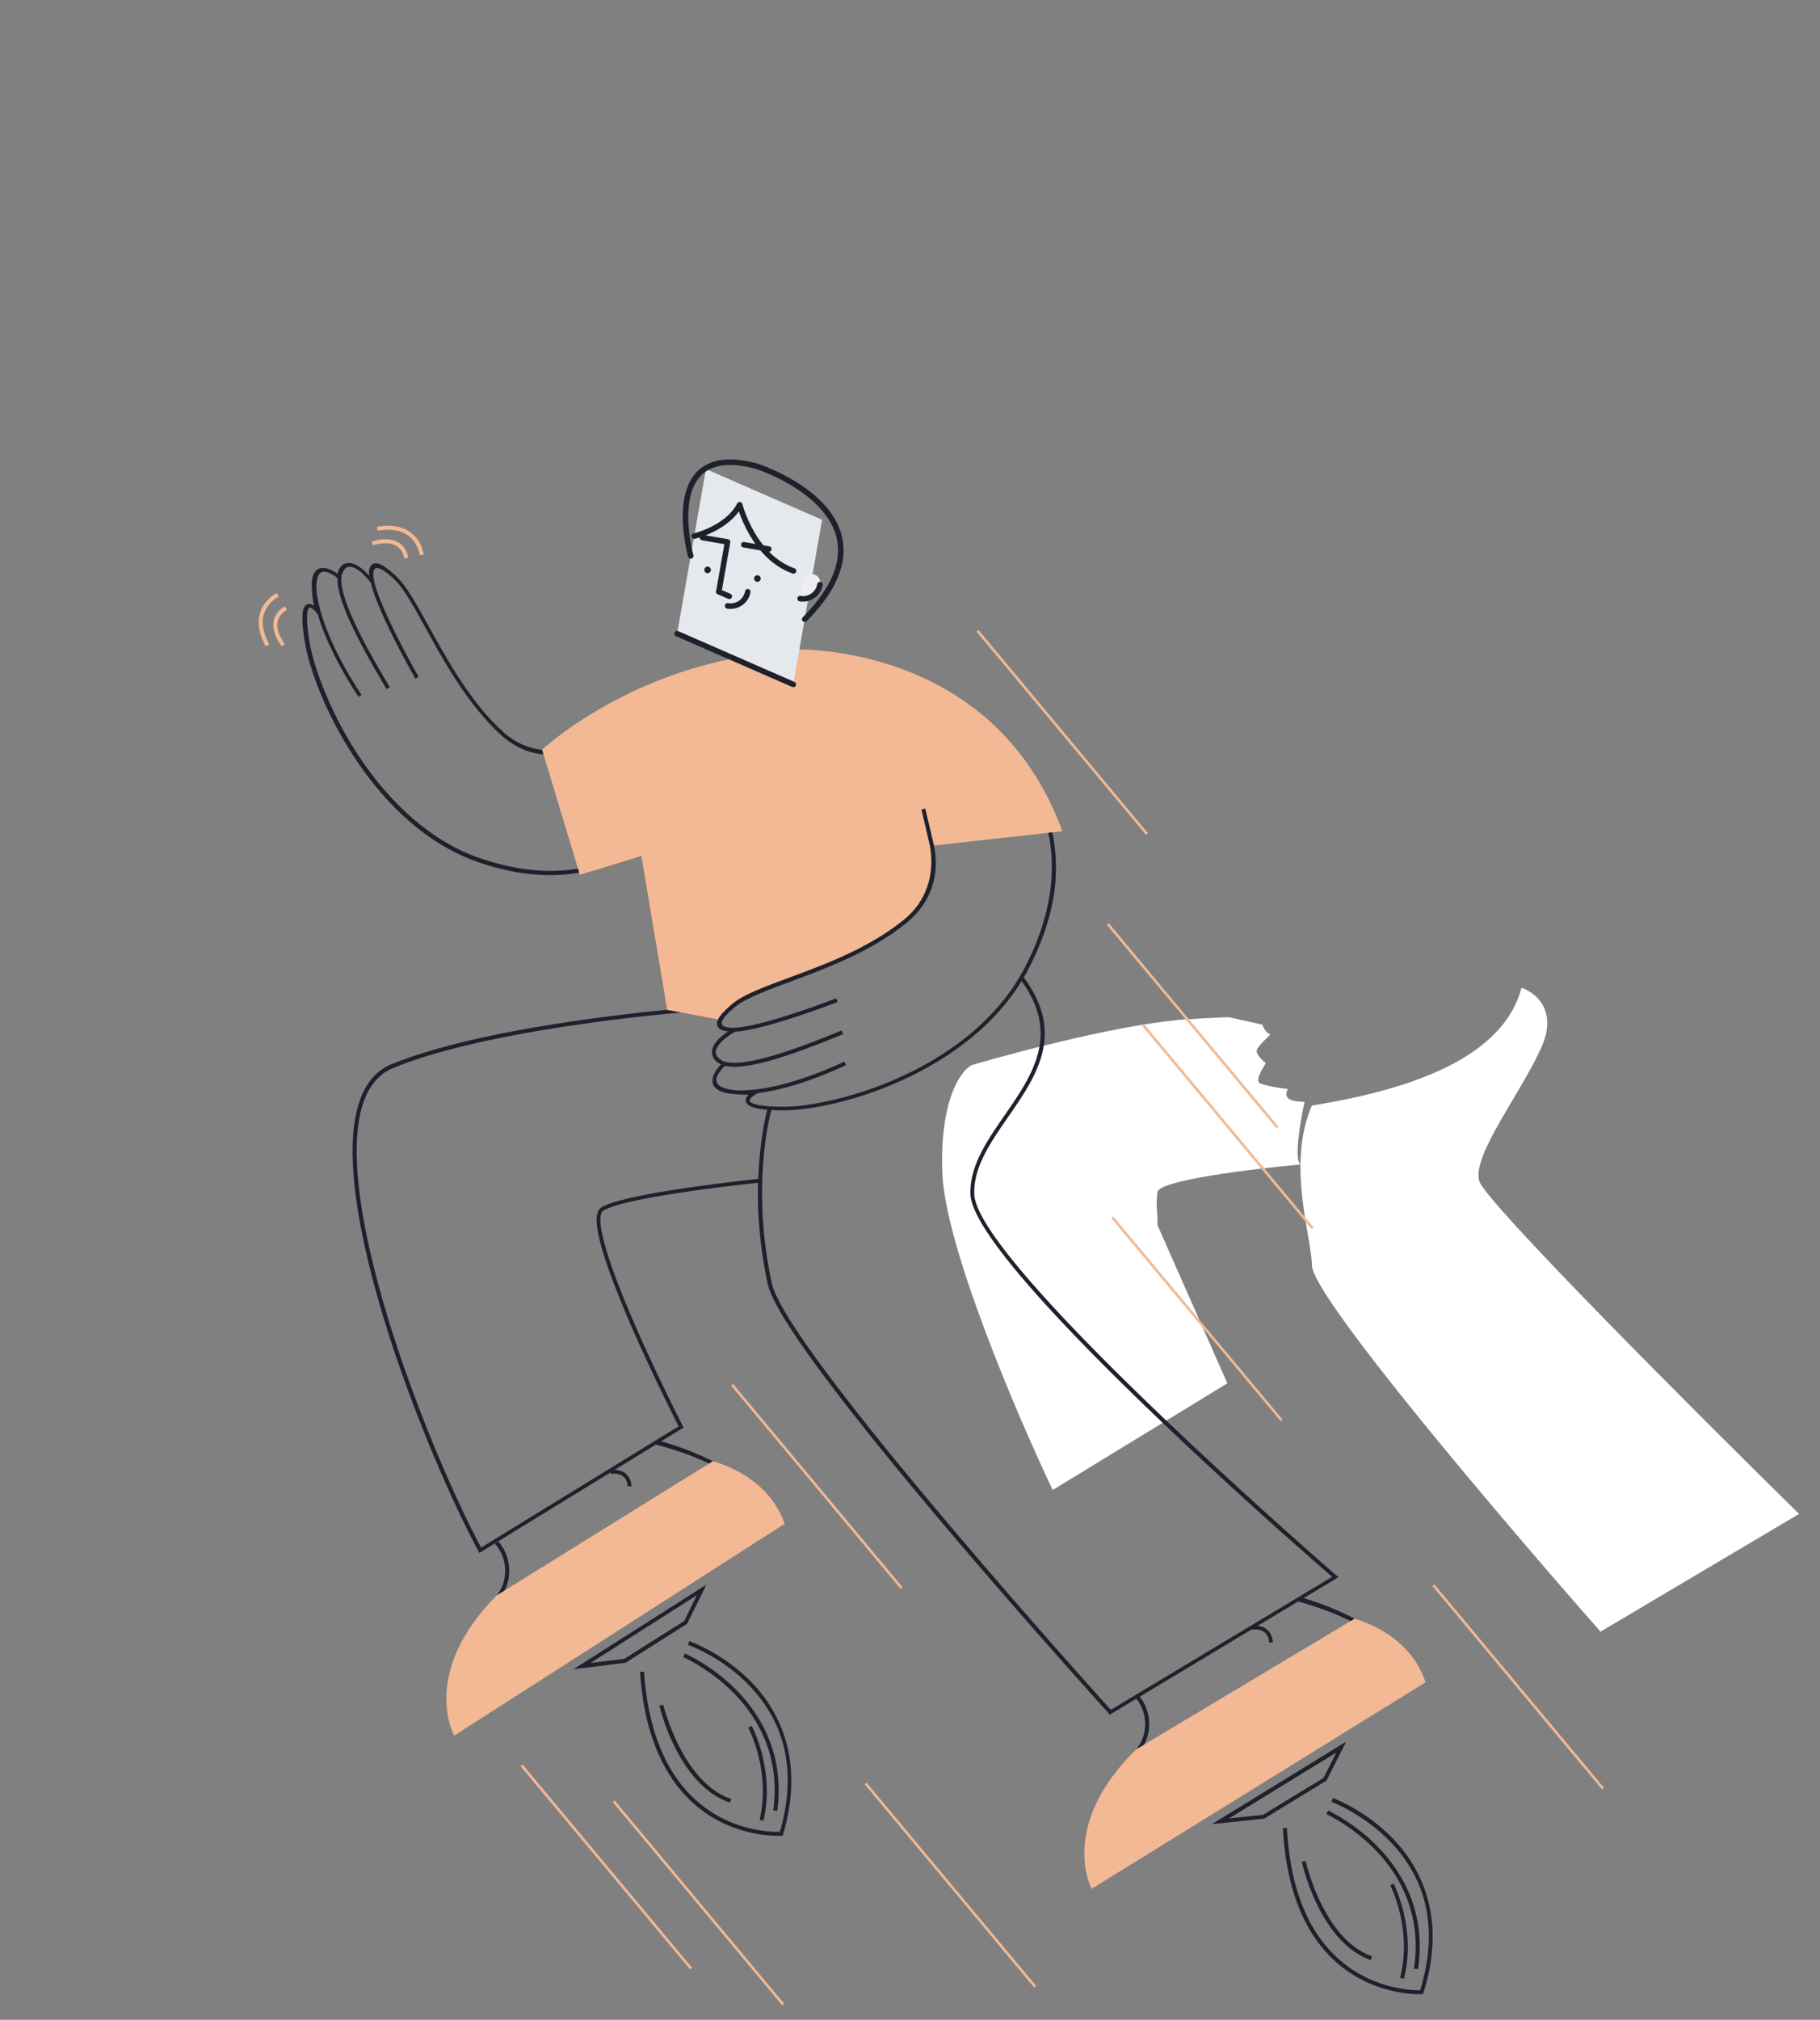
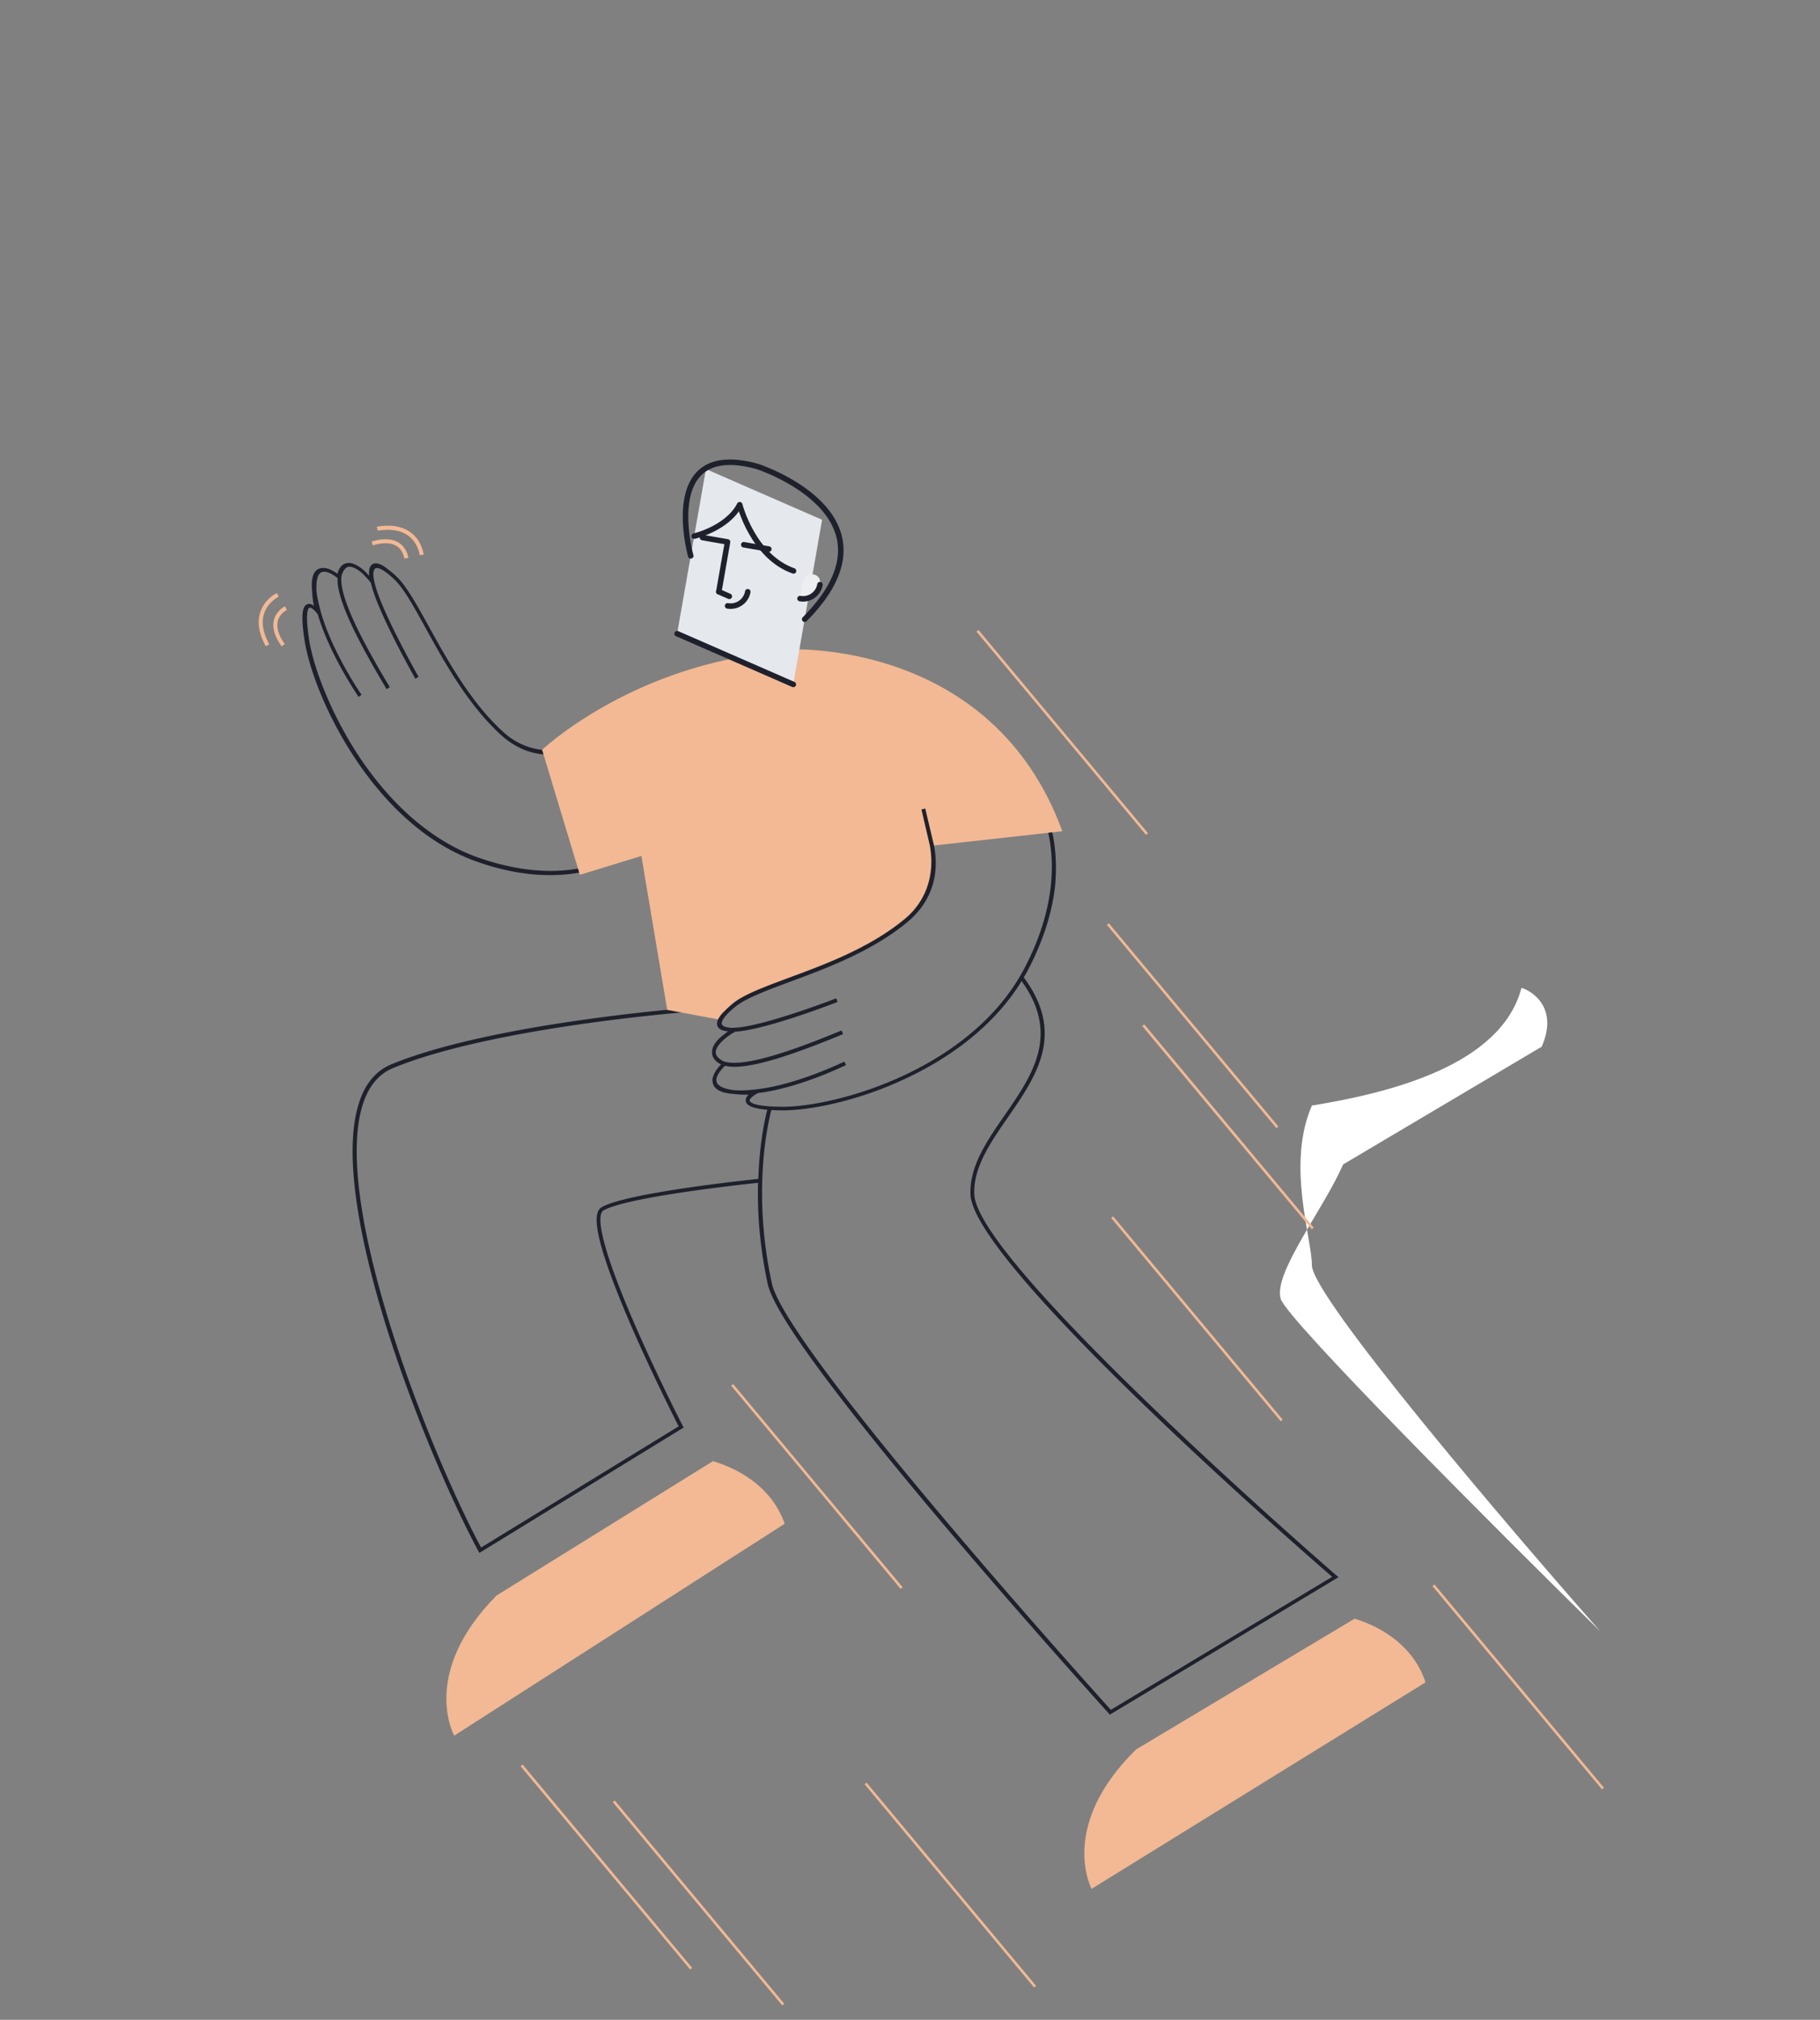
<svg xmlns="http://www.w3.org/2000/svg" width="495" height="549" fill="none">
  <rect width="100%" height="100%" fill="#808080" stroke="none" />
  <style>.B{fill:#1e212c}.C{stroke:#1e212c}.D{stroke-width:1.5}.E{stroke-linecap:round}.F{stroke-linejoin:round}</style>
  <g fill="#fff">
-     <path d="M314.81 324c.4-3.2 26.166-6.333 39-7.5-2-.8-.167-11.667 1-17-1.167 0-3.7-.2-4.5-1s-.334-2 0-2.5c-1.667-.167-5.5-.7-7.5-1.5-1.6-.4.333-3.833 1.5-5.5-.667-.5-2.1-1.8-2.5-3-.5-1.5 4.5-5 3.5-5-.8 0-1.667-1.667-2-2.5l-9-2c-1 0-4.5.1-10.5.5-16.4.8-46.5 8.667-59.5 12.5-3 1.5-8.8 9.5-8 29.5s20.333 65.667 30 86l47.5-29-19-43c0-5-.5-5 0-9z" />
-     <path d="M419.307 284.5c4.4-10-1.833-14.833-5.5-16-5.5 21-35.498 28.5-56.998 32-7 16 0 36 0 43.5.4 8.8 52.5 70 78.5 99.5l54-32c-28.334-27.833-85.4-84.9-87-90.5-2-7 11.498-24 16.998-36.5z" />
+     <path d="M419.307 284.5c4.4-10-1.833-14.833-5.5-16-5.5 21-35.498 28.5-56.998 32-7 16 0 36 0 43.5.4 8.8 52.5 70 78.5 99.5c-28.334-27.833-85.4-84.9-87-90.5-2-7 11.498-24 16.998-36.5z" />
  </g>
  <g class="B">
-     <path d="M135.5 418.96l-.047.047a2.14 2.14 0 0 1-.896.517c3.064 3.385 3.77 8.556 1.508 12.693l-.094.14c-.33.564-.66 1.08-1.084 1.55l-2.78 3.526c.424-.047.8.047 1.18.235.754-.987 1.602-2.02 2.45-3.102a12.25 12.25 0 0 0 1.132-1.6l.094-.14c2.545-4.42 1.838-10.154-1.46-13.868zm58.4-21.8c-4.572-2.2-9.285-4.1-14.517-5.5-.236.188-.518.33-.8.424-.2.047-.377.047-.566.047a1.02 1.02 0 0 1-.377.235c-.047 0-.094.047-.14.047 5.703 1.457 11.17 3.337 15.978 5.688 1.037.517 2.074 1.034 3.064 1.598.14-.33.424-.6.707-.846l-3.347-1.692zm-23.182 6.862c-.094-1.317-.566-2.257-1.367-2.82-1.32-.987-3.205-.564-3.252-.564l-.236-1.034c.095 0 2.357-.518 4.1.752 1.037.752 1.65 1.974 1.8 3.573l-1.037.094zm40.395 94.964c-3.582-.047-13.433-.987-22-8.368-8.86-7.663-13.952-19.8-15.036-36.15l1.084-.094c1.085 16.03 6.034 27.97 14.66 35.4 9.332 8.086 20.173 8.18 22.294 8.133 4.572-15.9 1.744-29.24-8.295-39.724-7.542-7.898-16.6-11.048-16.686-11.095l.33-1.034c.095.047 9.38 3.3 17.1 11.377 7.164 7.474 14.423 20.637 8.437 41.134l-.095.376-.377.047h-1.414zm.28-6.77l-1.084-.14c2.074-15.184-4.666-25.667-10.7-31.826-6.552-6.675-13.716-9.778-13.763-9.825l.424-.987c.094.047 7.4 3.196 14.093 10.013 6.22 6.346 13.15 17.16 11.03 32.766zm-3.77 2.68l-1.037-.235c3.158-13.257-3.016-24.963-3.1-25.057l.942-.517c.094.094 6.457 12.13 3.205 25.8zm-9.097-4.938c-13.904-4.654-18.995-25.48-19.183-26.373l1.037-.235c.047.188 5.184 21.155 18.476 25.62l-.33.987zm-42.557-36.243l36.15-22.988-5.232 10.624-.14.094-16.638 10.53h-.142l-13.998 1.74zm33.512-20.074l-28.893 18.382 9.2-1.13 16.308-10.295 3.394-6.958zm120.045 26.94a.65.65 0 0 1-.188.141c-.2.094-.33.188-.52.33-.094.047-.188.094-.283.094 3.205 3.432 3.865 8.744 1.5 12.928l-.095.14c-.33.517-.707 1.082-1.13 1.552-1.037 1.175-1.98 2.35-2.828 3.478a2.23 2.23 0 0 1 1.13.283l2.498-3.056a15.91 15.91 0 0 0 1.132-1.552l.094-.14c2.78-4.56 2.074-10.4-1.32-14.197zm58.963-20.6c-4.572-2.304-9.285-4.278-14.564-5.783-.425.33-.85.6-1.226.988 5.468 1.504 10.7 3.43 15.32 5.782a63.32 63.32 0 0 1 3.063 1.645c.2-.33.424-.6.707-.846-1.084-.658-2.215-1.222-3.3-1.786zm-23.327 6.44c-.094-1.317-.518-2.257-1.32-2.82-1.32-.987-3.205-.658-3.252-.6l-.236-1.034c.095 0 2.404-.47 4.1.846 1.037.8 1.603 1.974 1.744 3.62h-1.037zm40.063 95.614c-3.582-.14-13.386-1.176-21.87-8.744-8.72-7.804-13.574-20.027-14.422-36.387l1.084-.047c.848 16.078 5.56 28.066 14.093 35.634 9.2 8.227 20.03 8.5 22.152 8.5 4.808-15.795 2.263-29.193-7.635-39.865-7.447-8-16.403-11.33-16.497-11.376l.377-1.034c.094.047 9.333 3.43 16.92 11.658 7.023 7.57 14.093 20.873 7.73 41.276l-.094.376h-.377c-.048 0-.566.047-1.462 0zm.422-6.772l-1.084-.14c2.3-15.137-4.242-25.762-10.18-31.967-6.457-6.77-13.527-10.013-13.62-10.06l.424-.988c.094.047 7.353 3.338 13.904 10.25 6.175 6.44 12.915 17.347 10.558 32.907zm-3.818 2.588l-1.037-.282c3.394-13.2-2.592-25-2.687-25.104l.943-.517c.047.188 6.27 12.317 2.78 25.903zm-9.004-5.077c-13.8-4.9-18.57-25.8-18.76-26.702l1.037-.235c.047.235 4.808 21.25 18.053 25.903l-.33 1.034zm-43.216-36.95l36.53-22.424-5.373 10.578-.142.094-16.78 10.248h-.142l-14.093 1.504zm33.842-19.462l-29.175 17.9 9.238-.987 16.45-10.013 3.488-6.9z" />
    <path d="M363.545 428.272c-1-.846-97.85-84.76-98.556-103.66-.283-7.286 4.3-13.915 9.144-20.92 7.777-11.236 15.837-22.847 4.054-38.36l-.85.658c11.312 14.903 3.488 26.185-4.053 37.092-4.95 7.145-9.616 13.915-9.333 21.577.707 18.852 89.6 96.372 98.368 103.94l-60.2 36.15c-5.656-6.252-88.328-98.1-92.193-115.928-5.938-27.266-.094-47.2-.047-47.434l-1.037-.33c-.047.14-2.215 7.522-2.592 19.37-4.713.517-36 3.9-42.6 7.7-1.885 1.082-1.838 4.748.142 11.565 1.508 5.124 4.1 11.94 7.682 20.26 5.515 12.74 11.83 25.245 13.104 27.737l-53.733 32.954c-7.164-13.398-17.533-37.28-24.886-60.926-6.033-19.556-12.16-45.835-7.023-60.314 1.603-4.513 4.3-7.57 7.918-9.073 26.772-11.048 79.232-15.185 79.75-15.232l-.094-1.08c-.518.047-53.167 4.184-80.08 15.278-3.96 1.646-6.834 4.9-8.53 9.732-5.28 14.714.895 41.275 6.976 60.972 7.447 24.023 18.052 48.233 25.216 61.584l.283.518 55.57-34.083-.235-.423c-.095-.14-7.165-13.962-13.292-28.113-11.03-25.48-9.474-29.804-8.295-30.463 6.268-3.62 37.047-7.004 42.043-7.52-.2 7.662.377 17.018 2.64 27.5 4.054 18.616 89.13 112.732 92.76 116.727l.283.33 62.216-37.374-.52-.423zM130.143 233.13c-15.507-5.5-26.395-18.24-32.758-27.924-7.588-11.612-12.16-24.023-13.292-31.215-1.225-7.757-.2-8.65.047-8.8.424-.188 1.32.6 1.838 1.222l.47.6c3.158 10.906 11.03 22.283 11.076 22.424l.8-.6c-.094-.094-8.06-11.706-11.076-22.565-.66-2.398-1.037-4.278-1.178-5.735-.14-3.432.613-4.56 1.178-4.9a1.63 1.63 0 0 1 .848-.235h.047c.377 0 .707.094 1.037.188 1.037.33 2.074 1.082 2.64 1.552a9.72 9.72 0 0 0 .19 2.538c.943 5.5 5.185 14.34 13.15 27.643l.848-.565c-6.268-10.436-14.093-24.445-13.103-30.32.424-1.4 1.084-2.2 1.885-2.398h.14c1.273-.047 2.687.987 3.535 1.74.236.188.424.377.613.612l.047.047c.754.752 1.367 1.457 1.744 1.974 1.8 7.945 11.7 25.34 12.113 26.1l.85-.564c-.095-.188-9.38-16.454-11.737-24.68l-.283-1.175c-.094-.47-.188-.893-.235-1.27-.094-1.035 0-1.975.47-2.304.377-.235 1.603-.423 5.1 2.868 2.64 2.444 5.467 7.616 8.766 13.586 5.044 9.167 11.36 20.544 20.268 28.723 5.892 5.36 13.056 6.9 20.7 3.902.425-.47.283-.705.236-.94 0-.094-.047-.188-.047-.282-7.306 2.915-14.66 1.645-20.267-3.48-8.814-8.04-15.036-19.368-20.08-28.44-3.347-6.065-6.222-11.283-9.003-13.868a23.7 23.7 0 0 0-2.31-1.928c-.283-.235-2.687-2.256-4.148-1.27-.707.47-1 1.504-.85 3.103-.235-.235-.47-.47-.706-.753-.047-.047-.47-.517-1.13-1.034-1.273-1.034-2.78-1.88-4.148-1.645-.754.094-1.414.47-1.885 1.175-.377.47-.613 1.08-.754 1.74a9.23 9.23 0 0 0-1.414-.893c-.047-.047-.566-.33-1.273-.517-.047 0-.094 0-.094-.047-.047 0-.094-.047-.2-.047s-.2-.047-.236-.047h-.047c-.094 0-.188 0-.283-.047h-.33c-.613 0-1.273.14-1.8.6-1.13.94-1.508 2.82-1.225 5.736.047 1.128.2 2.444.47 3.9v.047c-.566-.423-1.225-.705-1.885-.376-.896.423-1.885 1.88-.613 9.92 0 .094.047.188.047.282 1.13 6.816 5.326 18.992 13.48 31.356 6.457 9.825 17.487 22.753 33.276 28.347 7.683 2.727 15.13 3.95 22.106 3.62 2.545-.094 4.95-.423 7.26-.94-.048-.423.094-.846.33-1.222-8.626 2.02-18.618 1.175-29.223-2.54z" />
  </g>
  <g fill="#F2B994">
    <path d="M254.1 231.392c-.566-2.868-1.46-5.642-2.828-8.18 0 0-.142-4.89-4.007-10.766l-5.656 1.88c.472 1.88 1.037 3.76 1.18 5.64 0 .282 0 .517-.095.752.33 1.034.425 2.07.472 3.197.047.987.283 1.974.424 3.01a2.21 2.21 0 0 1 .471.94c.047.235.047.47.095.658 0 .188 0 .376-.048.564.142.705.236 1.4.33 2.2.142 1.55.472 3.008.707 4.56.236.376.377.8.425 1.363.047 2.538.848 5.03 1.13 7.57v.423c0 .047.047.094.047.188.283 1.222.518 2.397.707 3.62.377-.188.754-.33 1.178-.424.472-.564.943-1.175 1.367-1.74 1.13-1.598 1.744-3.714 2.734-5.406.14-.47.283-.987.377-1.504.566-2.445.707-4.655.613-7.146.047-.564.188-1.034.377-1.4z" />
    <path d="M288.932 225.937c-19.09-52.37-74.282-49.408-74.282-49.408-4.054 10.718-10.747 1.645-10.747 1.645-35.16 5.5-56.465 25.62-56.465 25.62l10.275 33.99 16.732-5.125 7.023 41.84 14.423 2.68s-.095-1.786 4.572-4.607S224.5 262.7 224.5 262.7s21.634-9.92 24.933-15.607c1.132-1.975.613-9.214-.707-18.052l4.667.846 35.538-3.95z" />
  </g>
  <path d="M286.196 226.22l-1.084.14c2.45 11.33.236 23.975-6.457 36.762-8.013 15.28-22.39 24.352-33.04 29.288-12.726 5.923-25.782 8.51-33.04 8.415-7.872-.047-8.58-1.317-8.673-1.6-.14-.47.8-1.27 1.508-1.692l.707-.423c11.312-1.364 23.85-7.57 23.99-7.616l-.47-.94c-.142.047-12.915 6.346-24.132 7.57-2.5.282-4.43.33-5.892.188-3.394-.423-4.384-1.41-4.666-2.116-.095-.282-.142-.61-.095-.94v-.047c.095-.376.236-.752.377-1.034.52-.988 1.414-1.975 1.98-2.492.754.188 1.603.282 2.545.282 5.562 0 15.036-2.867 29.553-8.885l-.424-.987c-11.36 4.7-26.49 10.39-32.145 8.368-1.32-.705-2.027-1.504-2.074-2.398v-.188c.14-1.316 1.46-2.632 2.31-3.385.236-.188.472-.376.66-.564.047-.047.095-.047.095-.047.848-.658 1.696-1.175 2.262-1.457 8.154-.47 27.007-7.757 27.81-8.086l-.377-.987c-.19.094-17.817 6.91-26.348 7.898l-1.225.094c-.52.047-.943.047-1.32 0-1.037-.094-1.98-.376-2.168-.893-.19-.424-.142-1.74 3.676-4.843 2.875-2.303 8.437-4.372 14.894-6.77 9.898-3.667 22.2-8.227 31.768-16.125 6.316-5.218 9.003-12.458 7.306-20.966l-2.357-9.967-1.037.235 2.3 9.873c1.414 7.897-1.037 15.137-6.882 19.932-9.426 7.804-21.634 12.317-31.438 15.937-6.55 2.444-12.207 4.513-15.224 6.957-.895.752-1.65 1.41-2.262 2.07-.283.235-2.64 2.444-1.98 4.1.33.846 1.32 1.316 2.922 1.457-.282.188-.565.376-.848.61-.047.047-.566.423-1.225.987-1.273 1.13-2.357 2.586-2.3 4.043-.047.8.236 1.552.848 2.2a4.48 4.48 0 0 0 1.603 1.128c-.33.33-.754.8-1.13 1.316-.047.047-.424.564-.754 1.27 0 .047-.048.094-.048.094-.047.047-.047.094-.094.188s-.047.188-.094.235v.047c-.047.094-.047.188-.094.282 0 .047 0 .094-.047.14 0 .047-.048.14-.048.188-.094.658-.047 1.316.283 1.974.754 1.364 2.545 2.116 5.468 2.304 1.13.14 2.45.235 3.96.188h.047c-.47.517-.895 1.175-.707 1.88.236.988 1.555 2.304 9.7 2.398h.282c6.93 0 19.655-2.2 33.277-8.556 10.793-5.03 25.405-14.244 33.56-29.805 3.96-7.57 6.4-15.137 7.258-22.47.472-5.077.283-9.966-.754-14.76z" class="B" />
  <path d="M142.137 479.632l-.543.45 46.108 55.247.544-.452-46.1-55.246zm25.07 9.768l-.543.452 46.1 55.246.543-.45-46.1-55.247zM199.4 376.185l-.544.45 46.1 55.246.543-.45-46.108-55.246zm103.364-45.567l-.544.45 46.1 55.247.543-.45-46.108-55.247zm-1.168-79.666l-.544.45 46.1 55.247.543-.45-46.108-55.247zm9.61 27.478l-.543.45 46.108 55.246.544-.45-46.1-55.246zm-45.082-107.197l-.543.452 46.108 55.246.544-.45-46.1-55.247zm124.02 259.437l-.544.45 46.1 55.247.544-.452-46.1-55.246zm-154.457 53.843l-.544.45 46.1 55.246.543-.45-46.108-55.246zM76.6 175.682c-1.933-2.68-2.64-5.124-2.074-7.24.66-2.538 2.922-3.62 3.017-3.62l.47.987s-1.933.894-2.45 2.962c-.47 1.787.2 3.902 1.885 6.3l-.848.6zm-4.34-.046c-1.885-3.43-2.357-6.58-1.46-9.26 1.178-3.62 4.383-5.124 4.525-5.17l.47.987c-.047 0-2.922 1.4-3.96 4.56-.8 2.398-.33 5.266 1.414 8.415l-1 .47zm37.707-23.834s-.236-2.115-1.98-3.3c-1.508-1.035-3.724-1.13-6.6-.283l-.283-1.034c3.206-.94 5.704-.8 7.495.423 2.168 1.458 2.45 3.95 2.45 4.043l-1.084.14.518-.047-.518.047zm4.19-.895c0-.047-.377-3.196-3.017-5.218-2.027-1.55-4.855-2.02-8.437-1.457l-.188-1.08c3.865-.66 6.975-.095 9.285 1.645 3.016 2.303 3.394 5.83 3.44 5.97l-1.084.14zm99.266 263.263l-89.884 57.588s-9.474-16.877 11.5-38.078l58.87-36.528c7.965 2.398 16.166 7.57 19.513 17.018zm174.296 43.105l-90.826 56.13s-9.2-17.018 12.113-37.9l59.435-35.54c8.013 2.5 16.12 7.803 19.278 17.3z" fill="#F2B994" />
  <path d="M188.807 145.723l-4.645 26.5 31.59 13.798 7.838-44.74L192 127.495l-3.193 18.228z" fill="#e5e8ed" />
  <path d="M188.808 145.722s9.046-2.1 12.373-8.54c0 0 3.574 14.102 14.644 18" class="C D E F" />
-   <path d="M205.84 158.132c.488.085.952-.24 1.037-.725a.89.89 0 0 0-.729-1.031c-.487-.085-.95.24-1.036.725a.89.89 0 0 0 .728 1.031zm-13.54-2.352c.487.085.95-.24 1.036-.725a.89.89 0 0 0-.729-1.031c-.487-.084-.95.24-1.036.725a.89.89 0 0 0 .729 1.031z" class="B" />
  <path d="M195.504 160.83l2.37-13.532-6.813-1.182m18.04 3.13l-6.813-1.182" class="C D E F" />
  <path d="M218.417 158.008l-.823 4.7c2.547.44 4.972-1.255 5.416-3.8l.055-.42c.24-2.895-4.147-3.35-4.648-.49z" fill="#edeeef" />
  <path d="M217.598 162.705a4.68 4.68 0 0 0 5.417-3.8m-25.122 5.78a4.77 4.77 0 0 0 3.54-.788c1.03-.718 1.726-1.816 1.942-3.048m-19.215 11.387l31.6 13.798M195.5 160.84l2.852 1.246m-10.484-11s-8.963-31.857 18.157-24.282c0 0 40.85 13.252 12.83 41.512" class="C D E F" />
</svg>